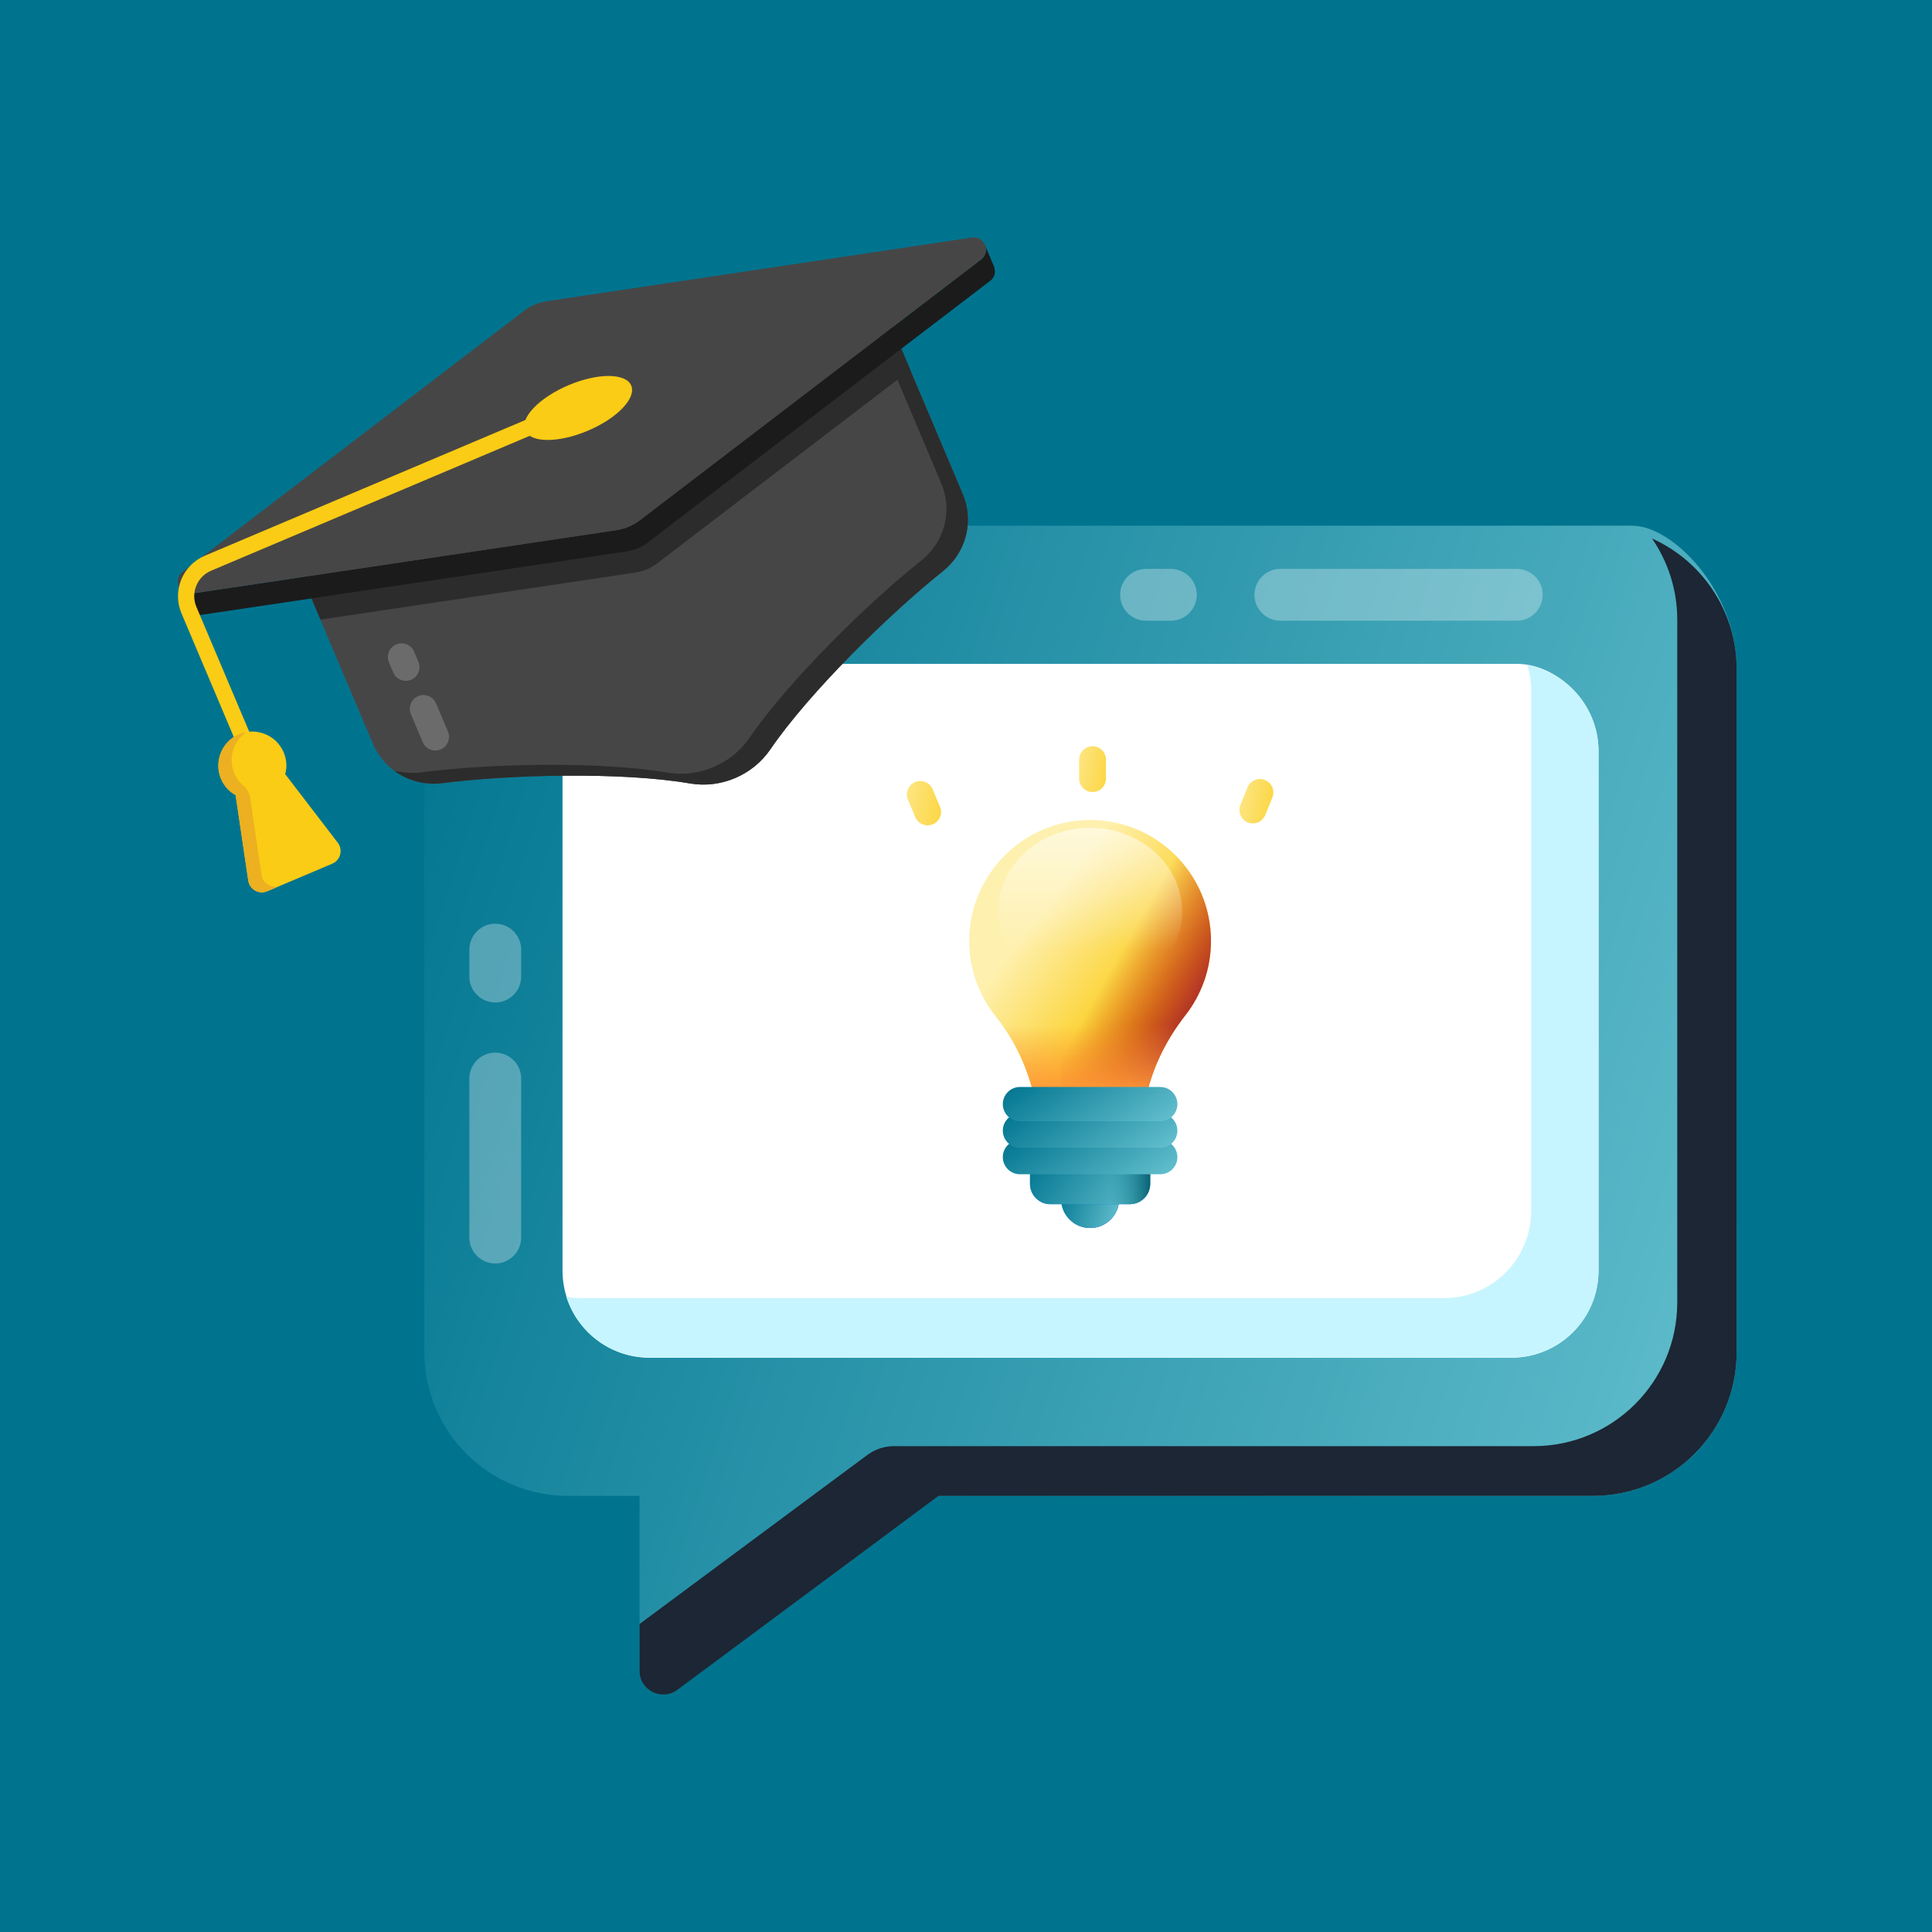
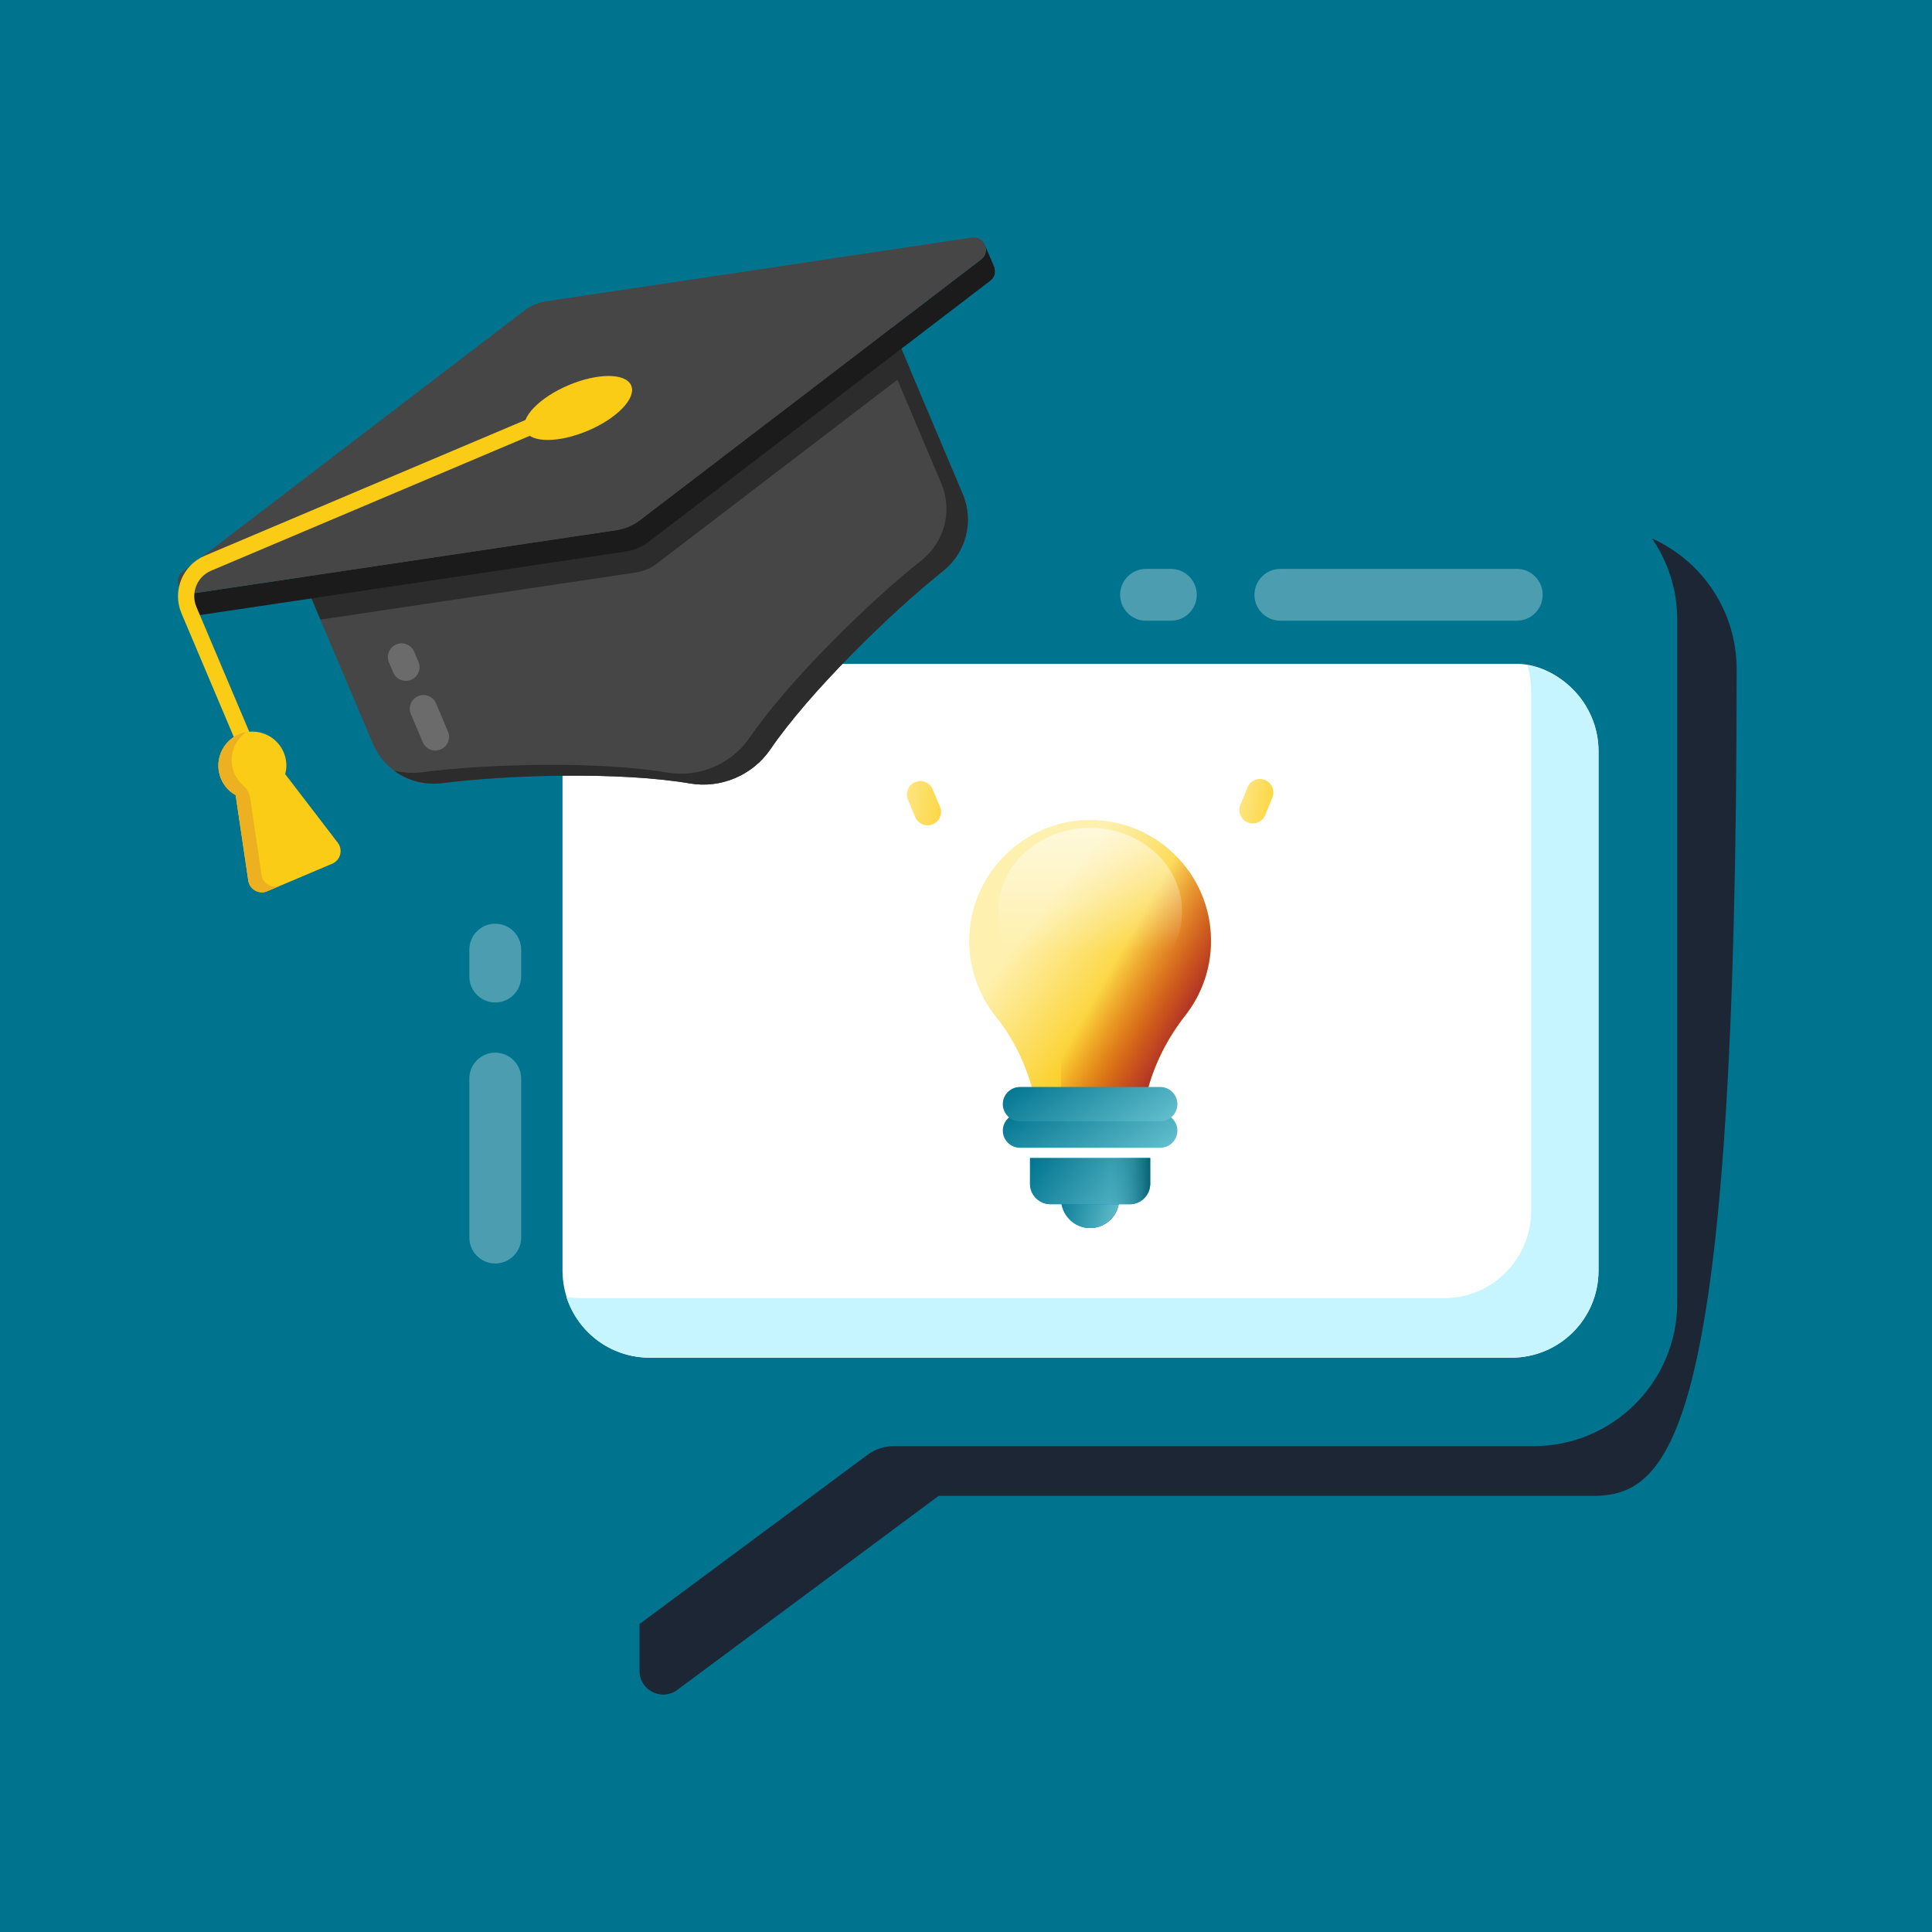
<svg xmlns="http://www.w3.org/2000/svg" width="512" height="512" viewBox="0 0 512 512" fill="none">
  <rect x="0" y="0" width="512" height="512" fill="#808080" stroke="none" />
  <g clip-path="url(#clip0_1042_11146)">
-     <rect width="512" height="512" fill="white" />
    <rect width="512" height="512" fill="#00748F" />
-     <path d="M460.229 177.408V358.338C460.229 379.372 443.178 396.423 422.144 396.423H248.746L179.414 447.822C175.307 450.867 169.483 447.935 169.483 442.822V396.423H150.546C129.513 396.423 112.461 379.372 112.461 358.338V177.408C112.461 156.375 129.513 139.324 161.07 139.324H432.668C443.178 139.324 460.229 156.375 460.229 177.408Z" fill="url(#paint0_linear_1042_11146)" />
    <g opacity="0.3">
      <path d="M310.293 164.494H303.705C299.915 164.494 296.841 161.419 296.841 157.629C296.841 153.839 299.915 150.765 303.705 150.765H310.293C314.082 150.765 317.157 153.839 317.157 157.629C317.157 161.419 314.082 164.494 310.293 164.494Z" fill="white" />
      <path d="M401.964 164.493H339.306C335.516 164.493 332.442 161.418 332.442 157.629C332.442 153.839 335.516 150.764 339.306 150.764H401.964C405.754 150.764 408.829 153.839 408.829 157.629C408.829 161.418 405.754 164.493 401.964 164.493Z" fill="white" />
    </g>
    <g opacity="0.3">
      <path d="M131.247 334.838C127.457 334.838 124.383 331.763 124.383 327.973V285.828C124.383 282.038 127.457 278.963 131.247 278.963C135.037 278.963 138.112 282.038 138.112 285.828V327.973C138.112 331.763 135.037 334.838 131.247 334.838Z" fill="white" />
      <path d="M131.247 265.664C127.457 265.664 124.383 262.589 124.383 258.799V251.658C124.383 247.868 127.457 244.793 131.247 244.793C135.037 244.793 138.112 247.868 138.112 251.658V258.799C138.112 262.589 135.037 265.664 131.247 265.664Z" fill="white" />
    </g>
-     <path d="M460.229 177.399V358.348C460.229 379.376 443.183 396.422 422.155 396.422H248.746L179.459 447.862C175.341 450.882 169.483 447.953 169.483 442.827V430.38L229.86 385.576C231.901 384.061 234.376 383.243 236.918 383.243H406.411C427.44 383.243 444.487 366.196 444.487 345.167V164.219C444.487 156.255 442.015 148.842 437.805 142.709C451.076 148.659 460.229 161.931 460.229 177.399Z" fill="#1C2634" />
+     <path d="M460.229 177.399C460.229 379.376 443.183 396.422 422.155 396.422H248.746L179.459 447.862C175.341 450.882 169.483 447.953 169.483 442.827V430.38L229.86 385.576C231.901 384.061 234.376 383.243 236.918 383.243H406.411C427.44 383.243 444.487 366.196 444.487 345.167V164.219C444.487 156.255 442.015 148.842 437.805 142.709C451.076 148.659 460.229 161.931 460.229 177.399Z" fill="#1C2634" />
    <path d="M149.07 336.718V199.026C149.07 186.273 159.409 175.934 182.686 175.934H402.448C412.836 176.255 423.622 186.273 423.622 199.026V336.718C423.622 349.472 413.284 359.811 400.53 359.811H172.162C159.409 359.811 149.07 349.472 149.07 336.718Z" fill="white" />
    <path d="M423.617 199.046V336.703C423.617 349.516 413.275 359.768 400.552 359.768H172.136C161.794 359.768 153.099 353.086 150.078 343.659C151.451 343.934 152.916 344.024 154.38 344.024H382.704C395.427 344.024 405.769 333.682 405.769 320.869V183.212C405.769 180.832 405.403 178.452 404.763 176.255C415.471 178.269 423.617 187.696 423.617 199.046Z" fill="#C7F5FF" />
    <g opacity="0.3">
      <path d="M242.481 263.254C242.44 263.254 242.388 263.254 242.347 263.254C240.312 263.182 238.73 261.476 238.802 259.441C239.336 244.755 246.438 231.364 258.257 222.7C259.891 221.487 262.203 221.837 263.405 223.491C264.608 225.136 264.248 227.438 262.614 228.64C252.614 235.968 246.623 247.293 246.16 259.708C246.088 261.692 244.454 263.254 242.481 263.254Z" fill="white" />
    </g>
    <g opacity="0.3">
      <path d="M273.436 218.959C273.015 216.975 274.289 215.022 276.283 214.591C279.181 213.974 282.172 213.625 285.173 213.553C287.136 213.964 288.893 215.105 288.944 217.14C288.996 219.174 287.393 220.86 285.358 220.911C282.819 220.983 280.27 221.281 277.804 221.805C275.802 222.206 273.86 220.948 273.436 218.959Z" fill="white" />
    </g>
    <path d="M231.027 73.936L255.139 130.89C258.214 138.154 256.041 146.488 249.867 151.398C235.86 162.537 214.538 183.378 204.101 198.643C199.424 205.483 191.039 209.029 182.872 207.621C164.672 204.483 134.925 205.269 117.2 207.564C109.379 208.576 101.885 204.336 98.811 197.074L74.699 140.117L231.027 73.936Z" fill="#474646" />
    <path d="M231.025 73.974L255.111 130.869C258.215 138.201 256.021 146.462 249.885 151.358C235.901 162.531 214.528 183.4 204.125 198.639C199.449 205.434 191.004 209.009 182.872 207.637C164.689 204.499 134.922 205.28 117.165 207.544C112.571 208.068 108.037 206.923 104.502 204.261C106.683 204.76 109.063 204.954 111.474 204.701C129.191 202.344 158.997 201.656 177.18 204.793C185.274 206.072 193.719 202.497 198.433 195.796C208.837 180.556 230.17 159.595 244.194 148.514C250.33 143.618 252.524 135.358 249.42 128.025L227.219 75.585L231.025 73.974Z" fill="#2D2C2C" />
    <path d="M238.83 92.33L241.242 98.027L174.263 149.213C172.531 150.576 170.439 151.462 168.254 151.757L84.927 164.202L82.515 158.505L165.842 146.06C168.008 145.721 170.1 144.835 171.852 143.516L238.83 92.33Z" fill="#2D2C2C" />
    <g opacity="0.2">
      <path d="M116.784 198.606C114.941 199.386 112.813 198.524 112.033 196.681L108.879 189.231C108.099 187.388 108.961 185.26 110.804 184.48C112.647 183.7 114.775 184.562 115.555 186.405L118.709 193.855C119.489 195.697 118.627 197.826 116.784 198.606Z" fill="white" />
    </g>
    <g opacity="0.2">
      <path d="M108.967 180.143C107.124 180.923 104.996 180.061 104.216 178.218L103.078 175.53C102.298 173.687 103.16 171.558 105.003 170.778C106.846 169.998 108.974 170.86 109.754 172.703L110.892 175.392C111.673 177.234 110.81 179.363 108.967 180.143Z" fill="white" />
    </g>
    <path d="M261.018 64.951L263.565 70.97L263.507 70.994C263.885 72.212 263.571 73.586 262.409 74.422L171.881 143.615C170.176 144.957 168.072 145.848 165.863 146.163L53.288 162.953C51.678 163.221 50.399 162.315 49.821 161.113C49.797 161.055 49.797 161.055 49.772 160.996L47.397 155.387C47.917 156.614 49.196 157.519 50.888 157.285L163.463 140.495C165.647 140.121 167.752 139.231 169.482 137.947L260.01 68.754C261.298 67.726 261.537 66.178 261.018 64.951Z" fill="#1B1B1B" />
    <path d="M260.003 68.759L169.496 137.918C167.733 139.265 165.656 140.144 163.461 140.472L50.862 157.298C47.537 157.795 45.734 153.537 48.406 151.496L138.866 82.372C140.629 81.025 142.704 80.147 144.898 79.818L257.546 62.957C260.872 62.459 262.675 66.718 260.003 68.759Z" fill="#474646" />
    <path d="M63.04 197.862L48.088 162.528C45.592 156.628 48.357 149.786 54.257 147.281L154.4 104.888C155.51 104.425 156.754 104.946 157.224 106.031C157.687 107.123 157.174 108.392 156.081 108.855L55.938 151.249C52.223 152.82 50.475 157.132 52.055 160.847L67.007 196.181C67.47 197.273 66.957 198.542 65.864 199.005C64.801 199.456 63.525 198.981 63.04 197.862Z" fill="#FACC15" />
    <path d="M70.816 236.188L88.041 228.895C90.222 227.972 90.957 225.246 89.519 223.336L75.574 205.149C76.102 203.298 75.971 201.254 75.18 199.385C73.239 194.8 67.918 192.644 63.334 194.585C58.794 196.507 56.638 201.829 58.578 206.413C59.37 208.282 60.746 209.799 62.443 210.708L65.795 233.379C66.166 235.742 68.635 237.111 70.816 236.188Z" fill="#FACC15" />
    <path d="M70.816 236.188L74.332 234.7C72.151 235.623 69.682 234.254 69.312 231.891L66.312 211.608C66.121 210.317 65.532 209.093 64.534 208.252C63.494 207.376 62.65 206.237 62.095 204.925C60.418 200.964 61.809 196.439 65.208 194.055C64.554 194.121 63.956 194.322 63.334 194.586C58.794 196.508 56.638 201.829 58.578 206.414C59.37 208.283 60.746 209.799 62.443 210.708L65.795 233.38C66.166 235.742 68.635 237.112 70.816 236.188Z" fill="#ECB021" />
    <path d="M167.277 102.167C168.692 105.509 163.521 110.872 155.817 114.134C148.022 117.434 140.571 117.414 139.156 114.072C137.741 110.73 142.913 105.366 150.708 102.066C158.412 98.804 165.862 98.825 167.277 102.167Z" fill="#FACC15" />
    <path d="M288.888 325.438C293.138 325.438 296.583 321.993 296.583 317.743C296.583 313.493 293.138 310.048 288.888 310.048C284.638 310.048 281.193 313.493 281.193 317.743C281.193 321.993 284.638 325.438 288.888 325.438Z" fill="url(#paint1_linear_1042_11146)" />
    <path d="M288.888 325.438C293.138 325.438 296.583 321.993 296.583 317.743C296.583 313.493 293.138 310.048 288.888 310.048C284.638 310.048 281.193 313.493 281.193 317.743C281.193 321.993 284.638 325.438 288.888 325.438Z" fill="url(#paint2_linear_1042_11146)" />
    <path d="M288.888 325.438C293.138 325.438 296.583 321.993 296.583 317.743C296.583 313.493 293.138 310.048 288.888 310.048C284.638 310.048 281.193 313.493 281.193 317.743C281.193 321.993 284.638 325.438 288.888 325.438Z" fill="url(#paint3_linear_1042_11146)" />
    <path d="M299.401 319.124H278.375C275.383 319.124 272.958 316.699 272.958 313.708V306.875H304.817V313.708C304.817 316.699 302.392 319.124 299.401 319.124Z" fill="url(#paint4_linear_1042_11146)" />
    <path d="M299.401 319.124H278.375C275.383 319.124 272.958 316.699 272.958 313.708V306.875H304.817V313.708C304.817 316.699 302.392 319.124 299.401 319.124Z" fill="url(#paint5_linear_1042_11146)" />
    <path d="M304.817 306.877V313.709C304.817 316.702 302.392 319.127 299.399 319.127H288.888V306.877H304.817Z" fill="url(#paint6_linear_1042_11146)" />
    <path d="M320.925 249.345C320.925 231.5 306.335 217.063 288.433 217.312C271.133 217.553 257.033 231.706 256.855 249.007C256.776 256.721 259.423 263.814 263.893 269.382C268.637 275.292 271.945 282.223 273.822 289.566L274.058 290.486H303.721L304.029 289.282C305.916 281.901 309.439 275.069 314.134 269.069C318.389 263.632 320.925 256.785 320.925 249.345Z" fill="url(#paint7_linear_1042_11146)" />
    <path d="M288.432 217.312C285.941 217.347 283.52 217.679 281.193 218.258V290.486H303.72L304.028 289.282C305.915 281.9 309.438 275.069 314.133 269.069C318.388 263.632 320.924 256.785 320.924 249.345C320.925 231.5 306.334 217.063 288.432 217.312Z" fill="url(#paint8_linear_1042_11146)" />
    <path d="M288.888 263.732C302.35 263.732 313.262 253.805 313.262 241.558C313.262 229.312 302.35 219.384 288.888 219.384C275.427 219.384 264.514 229.312 264.514 241.558C264.514 253.805 275.427 263.732 288.888 263.732Z" fill="url(#paint9_linear_1042_11146)" />
-     <path d="M256.854 249.006C256.775 256.72 259.422 263.813 263.891 269.381C268.636 275.291 271.944 282.222 273.821 289.564L274.057 290.485H303.72L304.028 289.28C305.915 281.899 309.438 275.068 314.133 269.068C318.388 263.631 320.924 256.784 320.924 249.344C320.924 248.892 320.909 248.443 320.89 247.996H256.89C256.876 248.333 256.857 248.668 256.854 249.006Z" fill="url(#paint10_linear_1042_11146)" />
-     <path d="M307.475 311.192H270.301C267.792 311.192 265.757 309.158 265.757 306.648C265.757 304.139 267.792 302.104 270.301 302.104H307.475C309.984 302.104 312.019 304.139 312.019 306.648C312.019 309.158 309.984 311.192 307.475 311.192Z" fill="url(#paint11_linear_1042_11146)" />
    <path d="M307.475 304.171H270.301C267.792 304.171 265.757 302.137 265.757 299.628C265.757 297.118 267.792 295.084 270.301 295.084H307.475C309.984 295.084 312.019 297.118 312.019 299.628C312.019 302.137 309.984 304.171 307.475 304.171Z" fill="url(#paint12_linear_1042_11146)" />
    <path d="M307.475 297.149H270.301C267.792 297.149 265.757 295.115 265.757 292.605C265.757 290.096 267.792 288.062 270.301 288.062H307.475C309.985 288.062 312.019 290.096 312.019 292.605C312.019 295.115 309.985 297.149 307.475 297.149Z" fill="url(#paint13_linear_1042_11146)" />
-     <path d="M289.536 197.764C287.571 197.764 285.979 199.356 285.979 201.32V206.336C285.979 208.3 287.571 209.893 289.536 209.893C291.5 209.893 293.092 208.3 293.092 206.336V201.32C293.092 199.356 291.501 197.764 289.536 197.764Z" fill="url(#paint14_linear_1042_11146)" />
    <path d="M335.299 215.995L337.191 211.35C337.932 209.53 337.058 207.455 335.238 206.714C333.419 205.973 331.344 206.847 330.602 208.666L328.711 213.312C327.97 215.131 328.844 217.206 330.663 217.948C332.483 218.689 334.558 217.815 335.299 215.995Z" fill="url(#paint15_linear_1042_11146)" />
    <path d="M247.208 218.442C249.019 217.68 249.868 215.594 249.105 213.784L247.159 209.161C246.396 207.351 244.31 206.501 242.5 207.264C240.69 208.026 239.84 210.112 240.603 211.922L242.549 216.545C243.312 218.355 245.398 219.205 247.208 218.442Z" fill="url(#paint16_linear_1042_11146)" />
  </g>
  <defs>
    <linearGradient id="paint0_linear_1042_11146" x1="112.461" y1="139.324" x2="610.752" y2="300.657" gradientUnits="userSpaceOnUse">
      <stop stop-color="#00748F" />
      <stop offset="1" stop-color="#7DD3DE" />
    </linearGradient>
    <linearGradient id="paint1_linear_1042_11146" x1="288.888" y1="317.733" x2="288.888" y2="324.62" gradientUnits="userSpaceOnUse">
      <stop stop-color="#8AC9FE" />
      <stop offset="1" stop-color="#0172FB" />
    </linearGradient>
    <linearGradient id="paint2_linear_1042_11146" x1="283.714" y1="317.743" x2="297.115" y2="317.743" gradientUnits="userSpaceOnUse">
      <stop stop-color="#2740B0" stop-opacity="0" />
      <stop offset="1" stop-color="#2740B0" />
    </linearGradient>
    <linearGradient id="paint3_linear_1042_11146" x1="281.193" y1="310.048" x2="303.686" y2="316.534" gradientUnits="userSpaceOnUse">
      <stop stop-color="#00748F" />
      <stop offset="1" stop-color="#7DD3DE" />
    </linearGradient>
    <linearGradient id="paint4_linear_1042_11146" x1="288.888" y1="309.962" x2="288.888" y2="317.769" gradientUnits="userSpaceOnUse">
      <stop stop-color="#8AC9FE" />
      <stop offset="1" stop-color="#0172FB" />
    </linearGradient>
    <linearGradient id="paint5_linear_1042_11146" x1="272.958" y1="306.875" x2="305.236" y2="331.082" gradientUnits="userSpaceOnUse">
      <stop stop-color="#00748F" />
      <stop offset="1" stop-color="#7DD3DE" />
    </linearGradient>
    <linearGradient id="paint6_linear_1042_11146" x1="294.041" y1="313.002" x2="305.475" y2="313.002" gradientUnits="userSpaceOnUse">
      <stop stop-color="#208DA4" stop-opacity="0" />
      <stop offset="1" stop-color="#005A6B" />
    </linearGradient>
    <linearGradient id="paint7_linear_1042_11146" x1="273.994" y1="244.134" x2="306.967" y2="269.149" gradientUnits="userSpaceOnUse">
      <stop stop-color="#FEF0AE" />
      <stop offset="1" stop-color="#FAC600" />
    </linearGradient>
    <linearGradient id="paint8_linear_1042_11146" x1="294.431" y1="256.819" x2="316.619" y2="269.353" gradientUnits="userSpaceOnUse">
      <stop stop-color="#C41926" stop-opacity="0" />
      <stop offset="0.363" stop-color="#BF1C27" stop-opacity="0.363" />
      <stop offset="0.8" stop-color="#B12529" stop-opacity="0.8" />
      <stop offset="1" stop-color="#A72B2B" />
    </linearGradient>
    <linearGradient id="paint9_linear_1042_11146" x1="288.888" y1="251.876" x2="288.888" y2="192.9" gradientUnits="userSpaceOnUse">
      <stop stop-color="white" stop-opacity="0" />
      <stop offset="1" stop-color="white" />
    </linearGradient>
    <linearGradient id="paint10_linear_1042_11146" x1="288.888" y1="271.665" x2="288.888" y2="289.848" gradientUnits="userSpaceOnUse">
      <stop stop-color="#FE9738" stop-opacity="0" />
      <stop offset="1" stop-color="#FE9738" />
    </linearGradient>
    <linearGradient id="paint11_linear_1042_11146" x1="265.757" y1="302.104" x2="288.969" y2="336.179" gradientUnits="userSpaceOnUse">
      <stop stop-color="#00748F" />
      <stop offset="1" stop-color="#7DD3DE" />
    </linearGradient>
    <linearGradient id="paint12_linear_1042_11146" x1="265.757" y1="295.084" x2="288.969" y2="329.159" gradientUnits="userSpaceOnUse">
      <stop stop-color="#00748F" />
      <stop offset="1" stop-color="#7DD3DE" />
    </linearGradient>
    <linearGradient id="paint13_linear_1042_11146" x1="265.757" y1="288.062" x2="288.969" y2="322.136" gradientUnits="userSpaceOnUse">
      <stop stop-color="#00748F" />
      <stop offset="1" stop-color="#7DD3DE" />
    </linearGradient>
    <linearGradient id="paint14_linear_1042_11146" x1="279.464" y1="201.923" x2="302.861" y2="206.349" gradientUnits="userSpaceOnUse">
      <stop stop-color="#FEF0AE" />
      <stop offset="1" stop-color="#FAC600" />
    </linearGradient>
    <linearGradient id="paint15_linear_1042_11146" x1="322.8" y1="210.411" x2="346.38" y2="214.872" gradientUnits="userSpaceOnUse">
      <stop stop-color="#FEF0AE" />
      <stop offset="1" stop-color="#FAC600" />
    </linearGradient>
    <linearGradient id="paint16_linear_1042_11146" x1="232.48" y1="210.512" x2="261.225" y2="215.951" gradientUnits="userSpaceOnUse">
      <stop stop-color="#FEF0AE" />
      <stop offset="1" stop-color="#FAC600" />
    </linearGradient>
    <clipPath id="clip0_1042_11146">
      <rect width="512" height="512" fill="white" />
    </clipPath>
  </defs>
</svg>